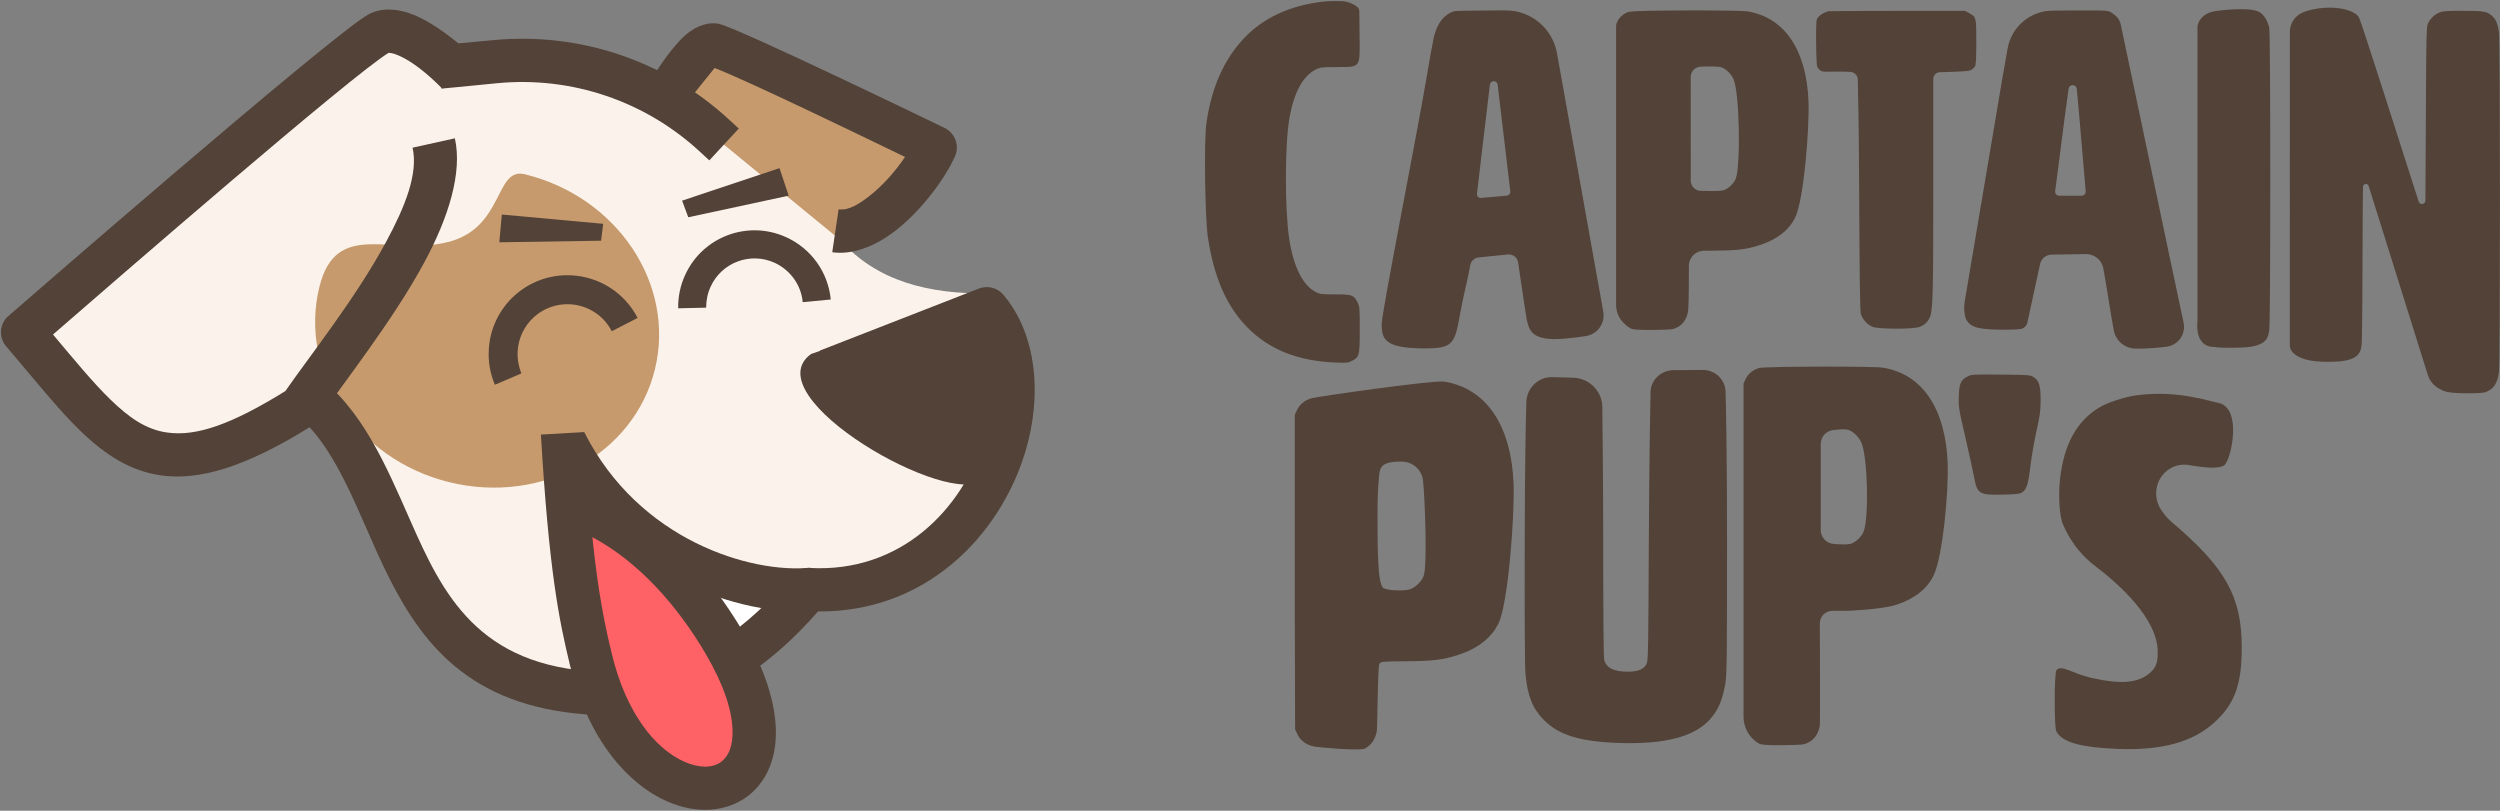
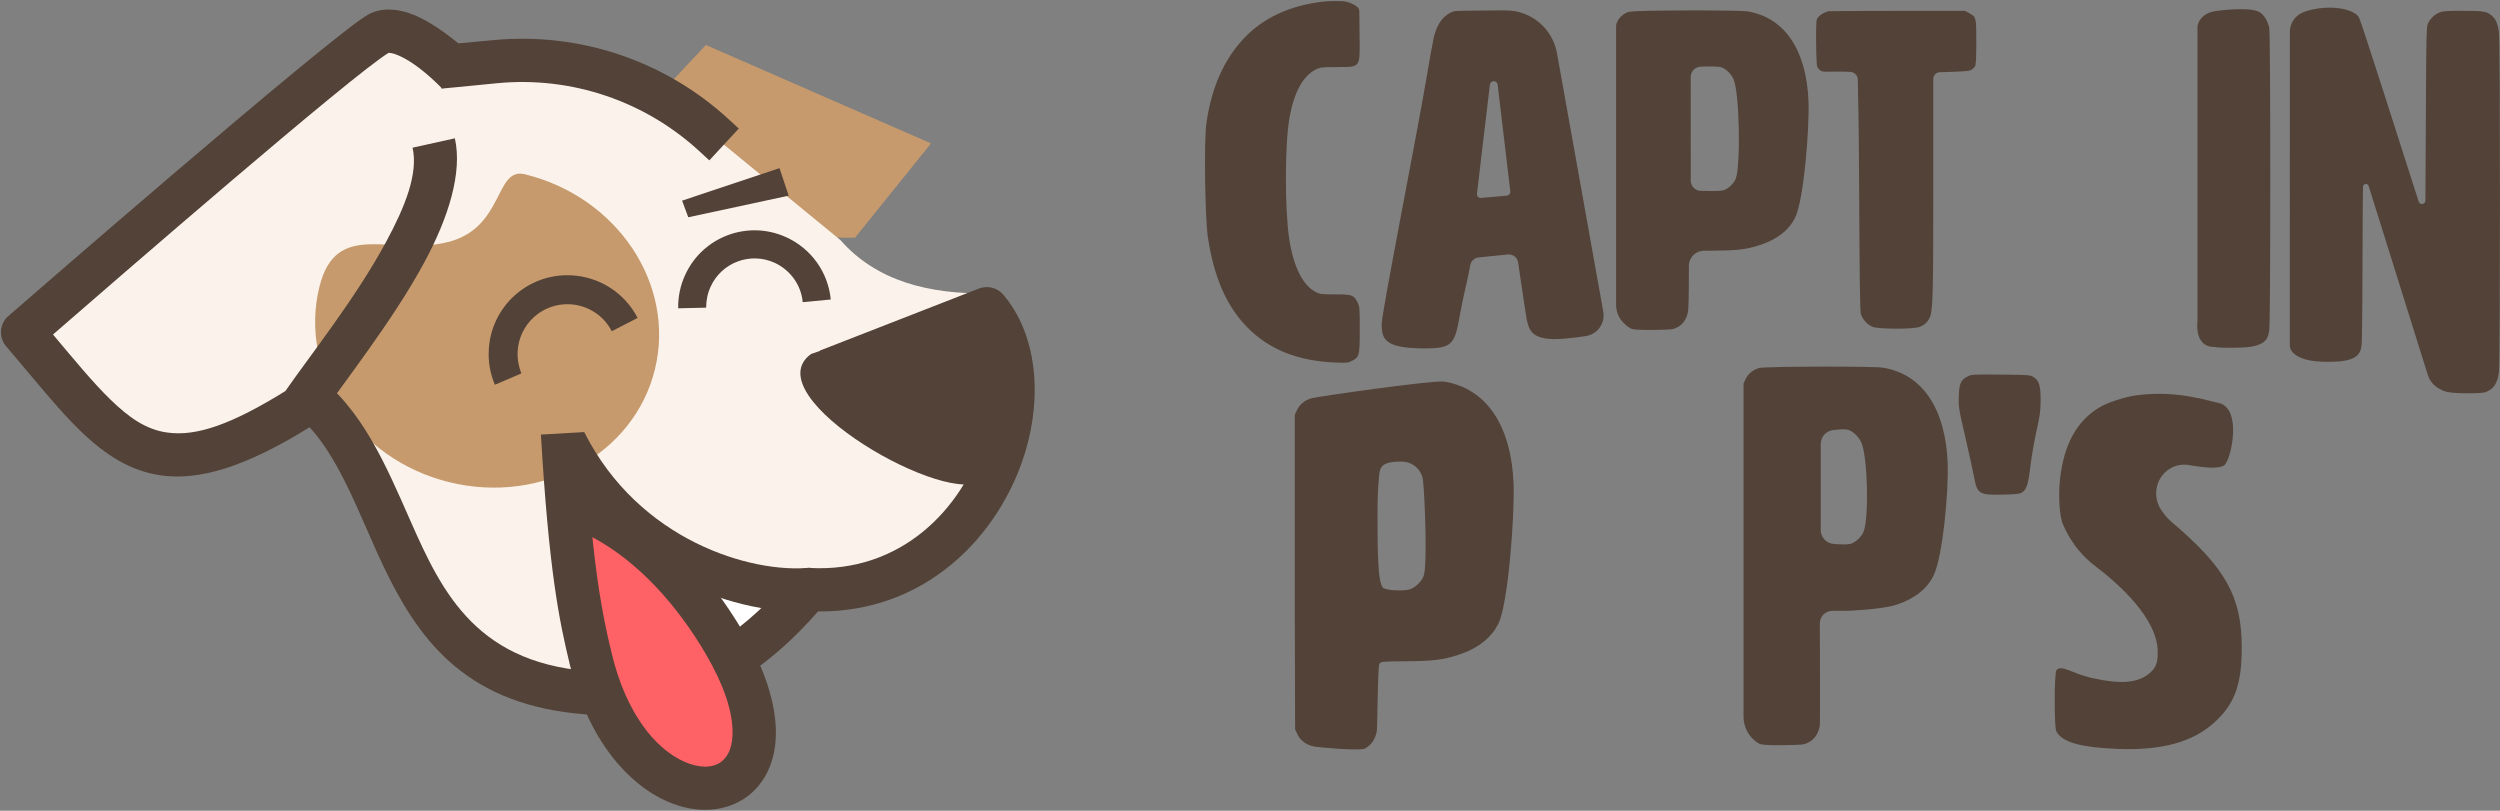
<svg xmlns="http://www.w3.org/2000/svg" fill="none" height="407" style="fill: none;" viewBox="0 0 1255 407" width="1255">
  <rect x="0" y="0" width="1255" height="407" fill="#808080" stroke="none" />
  <g clip-path="url(#a)">
    <path d="M664.034 0.821C647.189 2.823 633.814 9.114 624.061 19.651C614.593 29.902 608.319 43.411 605.649 61.555C604.323 70.588 604.938 109.626 606.361 119.148C609.405 139.241 615.687 153.586 625.965 164.122C636.911 175.397 651.327 181.199 670.219 181.973C676.315 182.222 676.741 182.169 678.788 181.101C682.401 179.197 682.597 178.369 682.597 165.341C682.597 154.609 682.544 153.978 681.547 151.931C679.598 148.069 678.833 147.775 670.317 147.775C663.465 147.775 662.655 147.677 660.608 146.663C654.085 143.388 649.324 133.92 647.189 119.966C644.902 104.945 644.955 72.056 647.376 58.779C649.663 46.24 654.139 38.098 660.466 34.921C662.699 33.8 663.367 33.702 670.691 33.657C683.309 33.604 682.695 34.529 682.499 17.462C682.499 17.462 682.401 9.035 682.366 5.635C682.366 4.745 681.938 3.918 681.218 3.366C678.886 1.595 676.012 0.598 673.04 0.554C670.228 0.509 666.722 0.501 664.034 0.821Z" fill="#524237" />
    <path d="M730.018 5.601C729.974 5.619 729.92 5.637 729.876 5.655C724.893 7.274 721.449 11.679 719.767 18.7C719.348 20.382 717.551 30.446 715.762 41.072C711.402 66.833 693.693 156.72 693.604 162.54C693.524 171.101 696.06 174.891 715.736 174.891C729.564 174.891 730.374 172.31 733.008 157.272C734.298 149.841 736.906 139.91 738.089 133.094C738.445 131.029 740.136 129.454 742.227 129.241C746.205 128.84 752.674 128.19 756.999 127.745C759.473 127.505 761.716 129.241 762.089 131.697C763.371 140.426 766.147 159.194 766.361 160.119C767.642 165.334 768.14 171.519 785.475 169.988C789.498 169.641 793.137 169.169 796.225 168.689C798.993 168.226 801.466 166.678 803.086 164.382C804.706 162.086 805.346 159.238 804.848 156.471C800.221 130.584 787.905 61.859 781.595 26.665C779.371 14.26 768.586 5.236 755.994 5.236H750.396C739.851 5.281 730.721 5.423 730.018 5.601ZM747.931 42.504C748.047 41.508 748.884 40.769 749.88 40.769C750.877 40.769 751.713 41.508 751.829 42.504C753.982 60.684 757.275 88.449 758.174 96.057C758.236 96.582 758.094 97.107 757.756 97.508C757.426 97.926 756.946 98.175 756.421 98.219C753.226 98.504 746.953 99.065 743.518 99.358C742.939 99.421 742.361 99.198 741.951 98.78C741.551 98.362 741.355 97.783 741.426 97.205C742.405 88.92 745.751 60.791 747.931 42.504Z" fill="#524237" />
    <path d="M818.775 5.852C815.545 5.772 811.282 9.749 811.282 13.255V153.064C811.282 156.454 812.644 159.703 815.046 162.096C816.55 163.582 818.241 164.953 819.647 165.238C821.204 165.558 825.485 165.7 830.948 165.611C839.358 165.469 839.865 165.424 842.072 164.276C844.831 162.853 846.664 160.192 847.358 156.552C847.634 155.129 847.812 148.944 847.812 137.554V133.443C847.812 131.422 848.621 129.491 850.054 128.068C851.487 126.644 853.427 125.852 855.447 125.87C856.871 125.861 858.526 125.851 860.501 125.834C872.399 125.745 876.715 125.193 883.433 123.031C892.154 120.183 898.179 115.449 901.258 109.015C905.529 100.098 908.377 64.397 907.87 50.933C906.864 25.011 895.829 8.699 877.178 5.718C872.719 4.98 821.578 5.113 818.775 5.852ZM864.088 33.785C866.33 34.479 868.902 36.917 870.192 39.676C873.227 46.199 873.876 82.319 871.438 89.438C870.557 92.063 867.344 95.088 864.862 95.596C863.029 95.996 857.939 95.934 853.952 95.81C852.573 95.819 851.256 95.284 850.277 94.314C849.298 93.344 848.755 92.028 848.755 90.648C848.737 79.044 848.737 50.168 848.737 38.644C848.737 35.885 850.9 33.607 853.658 33.474C857.378 33.305 862.157 33.206 864.088 33.785Z" fill="#524237" />
    <path d="M917.89 5.636C915.781 6.187 913.716 7.379 912.648 8.705C911.732 9.862 911.688 10.45 911.688 21.021C911.688 25.373 911.865 29.493 912.026 32.323C912.159 34.414 913.912 36.042 916.012 36.007C919.75 35.944 925.445 35.882 928.951 36.096C930.953 36.22 932.537 37.84 932.617 39.842C932.804 46.508 933.151 63.131 933.294 94.828C933.516 139.073 933.703 156.132 934.157 157.653C935.029 160.412 937.467 163.072 940.083 164.087C943.26 165.279 960.488 165.333 963.665 164.087C966.094 163.17 967.892 161.471 968.853 159.166C970.366 155.455 970.508 145.782 970.508 92.069V39.611C970.508 37.831 971.896 36.354 973.676 36.247C978.686 36.158 987.95 35.882 989.116 35.313C990.13 34.805 991.18 33.889 991.501 33.239C991.919 32.421 992.106 28.924 992.106 21.021C992.106 8.483 992.105 8.527 988.288 6.454L986.357 5.439C986.357 5.439 918.673 5.44 917.89 5.636Z" fill="#524237" />
-     <path d="M1039.66 5.249C1036.89 5.258 1033.61 5.293 1030.27 5.338C1019.18 5.454 1009.73 13.462 1007.81 24.399C1006.36 32.684 1004.97 40.586 1004.97 40.586C1004.97 40.586 988.795 136.479 986.277 151.402C985.992 153.066 985.938 154.766 986.116 156.448C986.277 157.916 986.552 159.554 987.051 160.417C989.347 164.51 993.209 165.516 1007.04 165.516C1010.51 165.516 1012.9 165.347 1014.49 165.16C1016.12 164.786 1017.4 163.496 1017.76 161.85C1019.15 155.576 1022.46 140.27 1024.12 132.537C1024.71 129.814 1027.1 127.865 1029.87 127.82C1034.53 127.749 1041.7 127.634 1047.1 127.554C1051.35 127.482 1055.05 130.481 1055.86 134.664C1057.3 142.157 1059.57 157.782 1061.12 165.871C1062.16 171.193 1066.83 175.029 1072.25 175.011C1073.28 175.011 1074.33 174.993 1075.37 174.984C1079.79 174.886 1083.99 174.512 1087.55 174.067C1090.36 173.72 1092.88 172.199 1094.52 169.894C1096.15 167.58 1096.75 164.697 1096.15 161.929C1089.16 129.484 1067.85 27.229 1064.6 12.207C1064.2 10.365 1063.15 8.71 1061.64 7.571C1061.44 7.42 1061.28 7.287 1061.15 7.198C1057.94 5 1060.15 5.249 1039.66 5.249ZM1038.45 44.483C1038.6 43.46 1039.5 42.695 1040.54 42.721C1041.58 42.748 1042.45 43.549 1042.54 44.581C1044.11 60.937 1046.33 88.737 1047.03 95.998C1047.08 96.577 1046.9 97.155 1046.5 97.582C1046.11 98.009 1045.56 98.259 1044.98 98.259H1033.72C1033.13 98.259 1032.56 98.001 1032.17 97.547C1031.78 97.093 1031.6 96.488 1031.69 95.901C1032.75 88.515 1036.1 60.768 1038.45 44.483Z" fill="#524237" />
    <path d="M1110.62 5.858C1103.56 7.736 1103.14 13.262 1103.14 13.262V161.177C1103.14 161.177 1101.24 174.169 1111.5 174.169C1113.06 174.534 1117.29 174.632 1122.8 174.534C1138.64 174.534 1138.43 169.248 1139.16 165.849C1139.85 162.637 1139.85 17.213 1139.16 13.992C1138.43 10.592 1136.5 7.193 1133.87 5.858C1128.52 3.295 1112.14 5.404 1110.62 5.858Z" fill="#524237" />
    <path d="M1156.98 5.851C1156.15 6.136 1155.42 6.474 1154.76 6.866C1151.5 8.779 1149.51 12.259 1149.51 16.032C1149.49 37.318 1149.49 173.673 1149.49 173.673C1149.49 173.673 1149.33 181.949 1169.16 181.62C1181.6 181.62 1185.16 178.808 1185.51 172.944C1185.84 171.422 1186.03 137.874 1186.03 117.104C1186.03 107.965 1186.13 99.627 1186.24 93.736C1186.26 93.033 1186.78 92.446 1187.48 92.348C1188.18 92.25 1188.84 92.668 1189.05 93.335C1195.88 115.137 1214.02 173.068 1218.78 188.258C1219.64 191.008 1221.49 193.34 1223.97 194.808C1225.48 195.698 1227.19 196.525 1228.76 196.81C1232.85 197.646 1245.44 197.647 1247.73 196.864C1251.78 195.387 1253.76 192.45 1254.49 186.612C1255.14 181.326 1255.14 21.567 1254.49 16.29C1253.93 11.965 1252.88 9.571 1250.86 7.827C1248.34 5.718 1246.73 5.433 1236.34 5.433C1228.11 5.433 1226.37 5.575 1224.53 6.27C1222 7.231 1219.43 9.945 1218.61 12.419C1218.14 13.754 1217.97 21.246 1217.87 43.573C1217.81 55.071 1217.64 84.579 1217.56 100.703C1217.56 101.549 1216.94 102.261 1216.11 102.403C1215.27 102.537 1214.46 102.047 1214.19 101.246C1205.95 75.422 1185.12 10.274 1184.46 9.393C1182.82 4.41 1169.08 1.758 1156.98 5.851Z" fill="#524237" />
    <path d="M1072.53 198.439C1066.52 199.276 1058.09 202.004 1053.92 204.516C1042.48 211.37 1036 223.197 1034.1 240.836C1033.36 247.582 1033.73 256.789 1034.95 261.241C1035.3 262.59 1036.12 264.471 1037.14 266.499C1040.65 273.482 1045.68 279.539 1051.84 284.207C1063.19 292.794 1083.18 310.364 1083.18 327.283C1083.18 331.458 1082.83 334.629 1079.66 337.446C1073.71 342.941 1065.05 343.69 1049.86 340.292C1040.42 338.145 1034.54 333.349 1032.32 336.491C1031.22 338.007 1031.15 365.04 1032.26 367.128C1035.37 372.988 1045.65 375.214 1062.88 375.942C1085.18 376.839 1100.84 372.545 1111.75 362.549C1121.82 353.341 1125.35 343.601 1125.35 325.086C1125.35 299.442 1117.29 285.054 1090.03 261.92C1088.12 260.305 1086.4 258.188 1084.89 255.952C1081.66 251.166 1081.53 244.873 1084.57 239.969C1087.61 235.055 1093.23 232.494 1098.84 233.459C1108.48 235.084 1113.18 235.182 1116.23 233.823C1119.88 232.149 1126.14 204.417 1113.37 202.201C1109.22 201.472 1093.22 195.711 1072.53 198.439Z" fill="#524237" />
    <path d="M658.489 199.888C655.151 200.775 652.432 203.017 651.068 205.898L649.971 208.302V304.257L650.152 366.148L651.297 368.609C652.718 371.69 655.847 373.989 659.663 374.771C661.437 375.143 682.662 377.07 685.171 375.773C688.3 374.142 690.398 371.117 691.171 366.987C691.486 365.365 691.571 334.354 692.458 333.256C693.403 332.055 693.66 332.054 705.947 331.949C719.474 331.844 724.386 331.215 732.027 328.763C741.948 325.52 748.797 320.14 752.298 312.823C757.163 302.683 760.397 258.296 759.825 242.976C758.671 213.51 746.136 194.956 724.911 191.55C719.846 190.72 661.675 199.048 658.489 199.888ZM692.106 241.365C692.649 235.908 691.791 231.739 702.742 231.739H703.753C709.248 231.739 713.846 235.908 714.389 241.374C715.4 251.514 716.507 283.766 714.723 288.984C713.731 291.97 710.068 295.423 707.244 295.986C703.648 296.778 696.437 296.358 694.548 295.261C691.571 293.535 691.514 276.297 691.514 257.056C691.514 250.093 691.762 245.037 692.106 241.365Z" fill="#524237" />
-     <path d="M779.247 189.324C776.15 189.243 773.133 190.302 770.775 192.314C768.034 194.654 766.397 198.027 766.237 201.622C765.97 210.414 765.516 230.463 765.418 268.087C765.32 307.286 765.418 335.095 765.81 338.601C766.931 349.662 769.36 355.713 775.073 361.471C782.575 369.07 793.298 372.336 813.098 372.976C835.665 373.653 850.241 369.951 858.143 361.373C862.388 356.781 864.479 352.055 866.09 343.379C866.917 339.09 866.971 326.837 866.971 271.015C866.971 228.256 866.473 205.342 866.232 196.532C866.126 193.738 864.969 191.086 863.011 189.101C860.831 186.912 857.867 185.693 854.78 185.711C850.526 185.747 844.359 185.791 840.034 185.827C836.777 185.862 833.681 187.224 831.483 189.617C829.658 191.602 828.617 194.182 828.564 196.87C828.377 206.641 827.914 232.919 827.727 269.065C827.478 324.638 827.434 331.535 826.597 333.244C825.236 335.976 822.308 337.186 817.191 337.186C810.125 337.186 806.459 335.335 805.293 331.286C805 330.12 804.804 306.743 804.804 270.525C804.804 245.324 804.492 215.175 804.368 204.265C804.341 201.515 803.532 198.837 802.045 196.523C799.349 192.332 794.757 189.742 789.774 189.609C786.268 189.511 782.281 189.404 779.247 189.324Z" fill="#524237" />
    <path d="M883.203 184.711C880.088 185.53 877.552 187.63 876.279 190.309L875.256 192.551V359.777C875.256 364.743 877.596 369.397 881.574 372.36C882.464 373.018 883.336 373.508 884.128 373.668C885.783 374.015 890.321 374.157 896.123 374.059C905.04 373.917 905.583 373.864 907.923 372.645C910.851 371.141 912.8 368.311 913.521 364.458C913.752 363.274 913.619 326.781 913.556 312.845C913.583 309.401 916.377 306.633 919.812 306.633C923.514 306.624 927.465 306.624 927.465 306.624C927.465 306.624 944.675 305.948 951.794 303.652C961.058 300.627 967.447 295.608 970.713 288.782C975.243 279.323 978.268 246.816 977.734 232.533C976.658 205.036 964.965 187.728 945.165 184.56C940.44 183.777 886.175 183.928 883.203 184.711ZM927.857 215.804C930.25 216.542 932.973 219.123 934.344 222.051C937.556 228.974 938.242 258.989 935.661 266.553C934.735 269.33 931.318 272.551 928.684 273.085C927.073 273.432 923.63 273.299 920.479 273.049C916.831 272.773 914.01 269.73 914.01 266.082V222.851C914.01 219.345 916.617 216.373 920.097 215.919C922.989 215.537 926.175 215.305 927.857 215.804Z" fill="#524237" />
    <path d="M987.629 189.022C984.363 190.73 983.536 192.528 983.34 198.571C983.091 204.284 983.242 205.066 987.14 221.832C988.652 228.515 990.406 236.408 990.948 239.336C992.604 248.012 993.431 248.546 1005.42 248.306C1011.13 248.208 1013.61 247.959 1014.68 247.425C1017.23 246.161 1018.24 243.278 1019.27 234.014C1019.81 229.431 1021.17 221.538 1022.29 216.466C1024.1 208.421 1024.34 206.375 1024.38 201.107C1024.43 193.649 1023.66 191.069 1020.87 189.316C1019.12 188.239 1018.73 188.185 1004.45 188.043C990.014 187.901 989.774 187.945 987.629 189.022Z" fill="#524237" />
    <path clip-rule="evenodd" d="M336.709 41.389L354.359 22.59L467.362 71.989L429.242 119.3C376.082 120.762 352.584 85.775 336.709 41.389Z" fill="#C69A6D" fill-rule="evenodd" />
    <path clip-rule="evenodd" d="M349.032 60.816C311.538 33.87 272.165 23.218 230.494 34.08L183.287 12.565L12.947 164.628L77.385 230.112L140.885 214.968C174.932 182.07 168.143 221.339 177.543 230.634C199.475 285.673 229.032 328.598 276.134 344.472L377.857 324.002C377.857 324.002 402.714 289.433 408.771 295.177C427.883 313.349 505.899 254.341 498.484 241.704L496.708 147.291C466.107 147.813 439.894 141.025 421.93 120.555L349.032 60.816Z" fill="#FBF3EB" fill-rule="evenodd" />
    <path clip-rule="evenodd" d="M397.241 297.576L340.112 289.43L364.238 334.444L397.241 297.576Z" fill="#fff" fill-rule="evenodd" />
    <path clip-rule="evenodd" d="M328.749 185.494C318.255 228.147 272 253.489 225.524 242.054C179.047 230.619 149.832 186.708 160.326 144.055C168.745 109.834 196.566 128.706 224.949 121.489C253.338 114.273 248.167 83.71 263.551 87.495C310.028 98.93 339.243 142.841 328.749 185.494Z" fill="#C69A6D" fill-rule="evenodd" />
    <path clip-rule="evenodd" d="M285.324 245.047C286.16 319.616 302.974 376.013 350.912 397.11L381.721 376.744L336.499 283.062L285.324 245.047Z" fill="#FF6266" fill-rule="evenodd" />
    <path clip-rule="evenodd" d="M345.506 109.068L395.924 98.228L391.307 84.397L342.413 100.721L345.506 109.068Z" fill="#524237" fill-rule="evenodd" />
-     <path clip-rule="evenodd" d="M301.74 120.835L250.648 121.631L251.924 107.699L302.806 112.359L301.74 120.835Z" fill="#524237" fill-rule="evenodd" />
    <path clip-rule="evenodd" d="M417.037 150.353C415.745 136.727 407.289 124.874 394.8 119.134C375.489 110.262 352.693 118.753 343.93 138.082C341.522 143.217 340.36 149.005 340.443 154.768L354.477 154.444C354.496 150.839 355.192 147.231 356.749 143.875C362.326 131.698 376.719 126.357 388.897 131.934C396.764 135.574 402.199 143.105 402.954 151.683L417.037 150.353Z" fill="#524237" fill-rule="evenodd" />
    <path clip-rule="evenodd" d="M320.079 159.609C313.628 147.052 300.994 138.935 286.836 138.215C264.944 137.106 246.359 153.961 245.362 175.827C245.02 181.667 246.122 187.655 248.407 193.144L261.724 187.464C260.363 184.004 259.649 180.282 259.857 176.471C260.539 162.674 272.282 152.052 286.079 152.734C295.007 153.21 303.094 158.344 307.099 166.271L320.079 159.609Z" fill="#524237" fill-rule="evenodd" />
    <path clip-rule="evenodd" d="M449.201 163.026C449.201 163.026 491.888 159.417 493.495 161.261C495.102 163.106 505.462 204.975 505.462 204.975L493.763 240.428C478.045 256.47 377.757 199.12 407.138 177.704L449.201 163.026Z" fill="#524237" fill-rule="evenodd" />
    <path clip-rule="evenodd" d="M195.126 26.513C195.544 26.513 196.829 26.722 197.612 26.931C199.586 27.558 201.633 28.497 203.649 29.646C212.735 34.659 221.967 44.477 221.967 44.477L236.161 27.035C236.161 27.035 221.507 13.187 207.982 7.568C199.293 3.975 190.875 3.819 184.619 7.433C164.797 18.89 4.222 158.628 4.222 158.628C-0.279 162.493 -0.781 169.386 3.105 173.877C17.569 190.796 29.141 205.417 40.326 216.279C53.183 228.707 65.8 236.54 80.766 238.629C99.565 241.345 122.875 234.869 156.724 213.668C158.019 212.832 159.126 211.684 159.972 210.431C171.826 192.781 196.797 161.762 213.069 131.579C225.236 109.02 232.181 86.566 228.348 69.438L207.116 74.138C210.04 87.297 203.21 104.007 193.915 121.239C178.583 149.751 155.293 178.89 143.24 196.331C116.744 212.728 98.792 219.307 83.847 217.114C73.225 215.652 64.599 209.49 55.481 200.613C46.552 191.945 37.402 180.77 26.603 167.924C58.812 139.934 177.038 37.375 195.126 26.513Z" fill="#524237" fill-rule="evenodd" />
-     <path clip-rule="evenodd" d="M358.722 34.137C374.258 40.066 430.823 67.385 454.332 78.79C449.717 85.648 443.3 93.076 436.364 98.455C431.199 102.465 425.973 105.799 420.979 105.08L417.787 126.614C427.864 128.084 439.329 123.729 449.742 115.628C462.868 105.37 474.488 89.472 479.404 78.485C481.777 73.13 479.491 66.846 474.209 64.245C474.209 64.245 372.954 15.153 361.309 12.083C356.479 10.814 349.784 12.468 343.751 17.915C336.516 24.442 329.113 36.483 329.113 36.483L347.743 47.772L358.722 34.137Z" fill="#524237" fill-rule="evenodd" />
    <path clip-rule="evenodd" d="M375.555 338.473C386.981 330.849 399.211 320.092 410.657 306.932C464.965 307.455 501.749 268.813 514.501 227.455C523.587 198.003 520.162 167.402 503.692 147.976C500.684 144.425 495.764 143.172 491.43 144.843L411.66 175.966L419.576 196.227L491.388 168.238C499.441 182.441 499.534 202.18 493.707 221.083C483.148 255.339 452.328 287.716 406.385 285.105C402.938 284.896 399.597 286.358 397.393 288.969C386.438 302.232 374.521 312.99 363.419 320.405L375.555 338.473Z" fill="#524237" fill-rule="evenodd" />
    <path clip-rule="evenodd" d="M370.865 64.529C370.865 64.529 369.09 62.962 366.207 60.246C334.207 30.586 291.074 15.996 247.637 20.142C232.003 21.605 219.638 22.753 219.638 22.753L221.706 44.477C221.706 44.477 234.071 43.328 249.696 41.761C286.959 38.211 323.961 50.743 351.419 76.226C354.301 78.837 356.076 80.508 356.076 80.508L370.865 64.529Z" fill="#524237" fill-rule="evenodd" />
    <path clip-rule="evenodd" d="M144.703 204.792C157.455 214.087 165.831 227.141 173.006 241.449C180.985 257.22 187.46 274.557 195.627 290.641C213.539 325.941 238.896 356.228 299.554 358.943L300.547 337.22C239.909 334.505 222.155 298.056 206.103 261.607C193.602 233.304 181.726 204.896 157.559 187.246L144.703 204.792Z" fill="#524237" fill-rule="evenodd" />
    <path clip-rule="evenodd" d="M295.137 244.792C294.489 236.437 293.853 227.141 293.257 216.906L271.534 218.16C275.524 285.836 280.547 310.902 286.04 333.565C295.356 372.103 315.942 394.035 334.897 402.285C350.26 409.074 365.091 407.403 375.326 399.675C382.354 394.348 387.534 385.993 389.059 374.609C390.897 360.823 387.19 341.607 373.372 317.795C355.388 286.881 328.014 257.638 295.137 244.792ZM297.372 269.648C300.327 298.055 303.638 313.826 307.189 328.448C314.385 358.213 329.007 375.967 343.639 382.442C350.668 385.471 357.498 385.889 362.177 382.338C366.062 379.309 367.878 373.983 367.742 366.881C367.555 356.855 363.493 344.114 354.563 328.761C340.871 305.158 321.246 282.39 297.372 269.648Z" fill="#524237" fill-rule="evenodd" />
    <path clip-rule="evenodd" d="M273.257 224.948C305.852 289.387 373.926 310.066 408.85 306.62L406.719 285.001C377.215 287.925 320.913 271.528 293.383 217.115L273.257 224.948Z" fill="#524237" fill-rule="evenodd" />
  </g>
  <defs>
    <clipPath id="a">
      <path d="M0 0H1255V407H0z" fill="#fff" />
    </clipPath>
  </defs>
</svg>